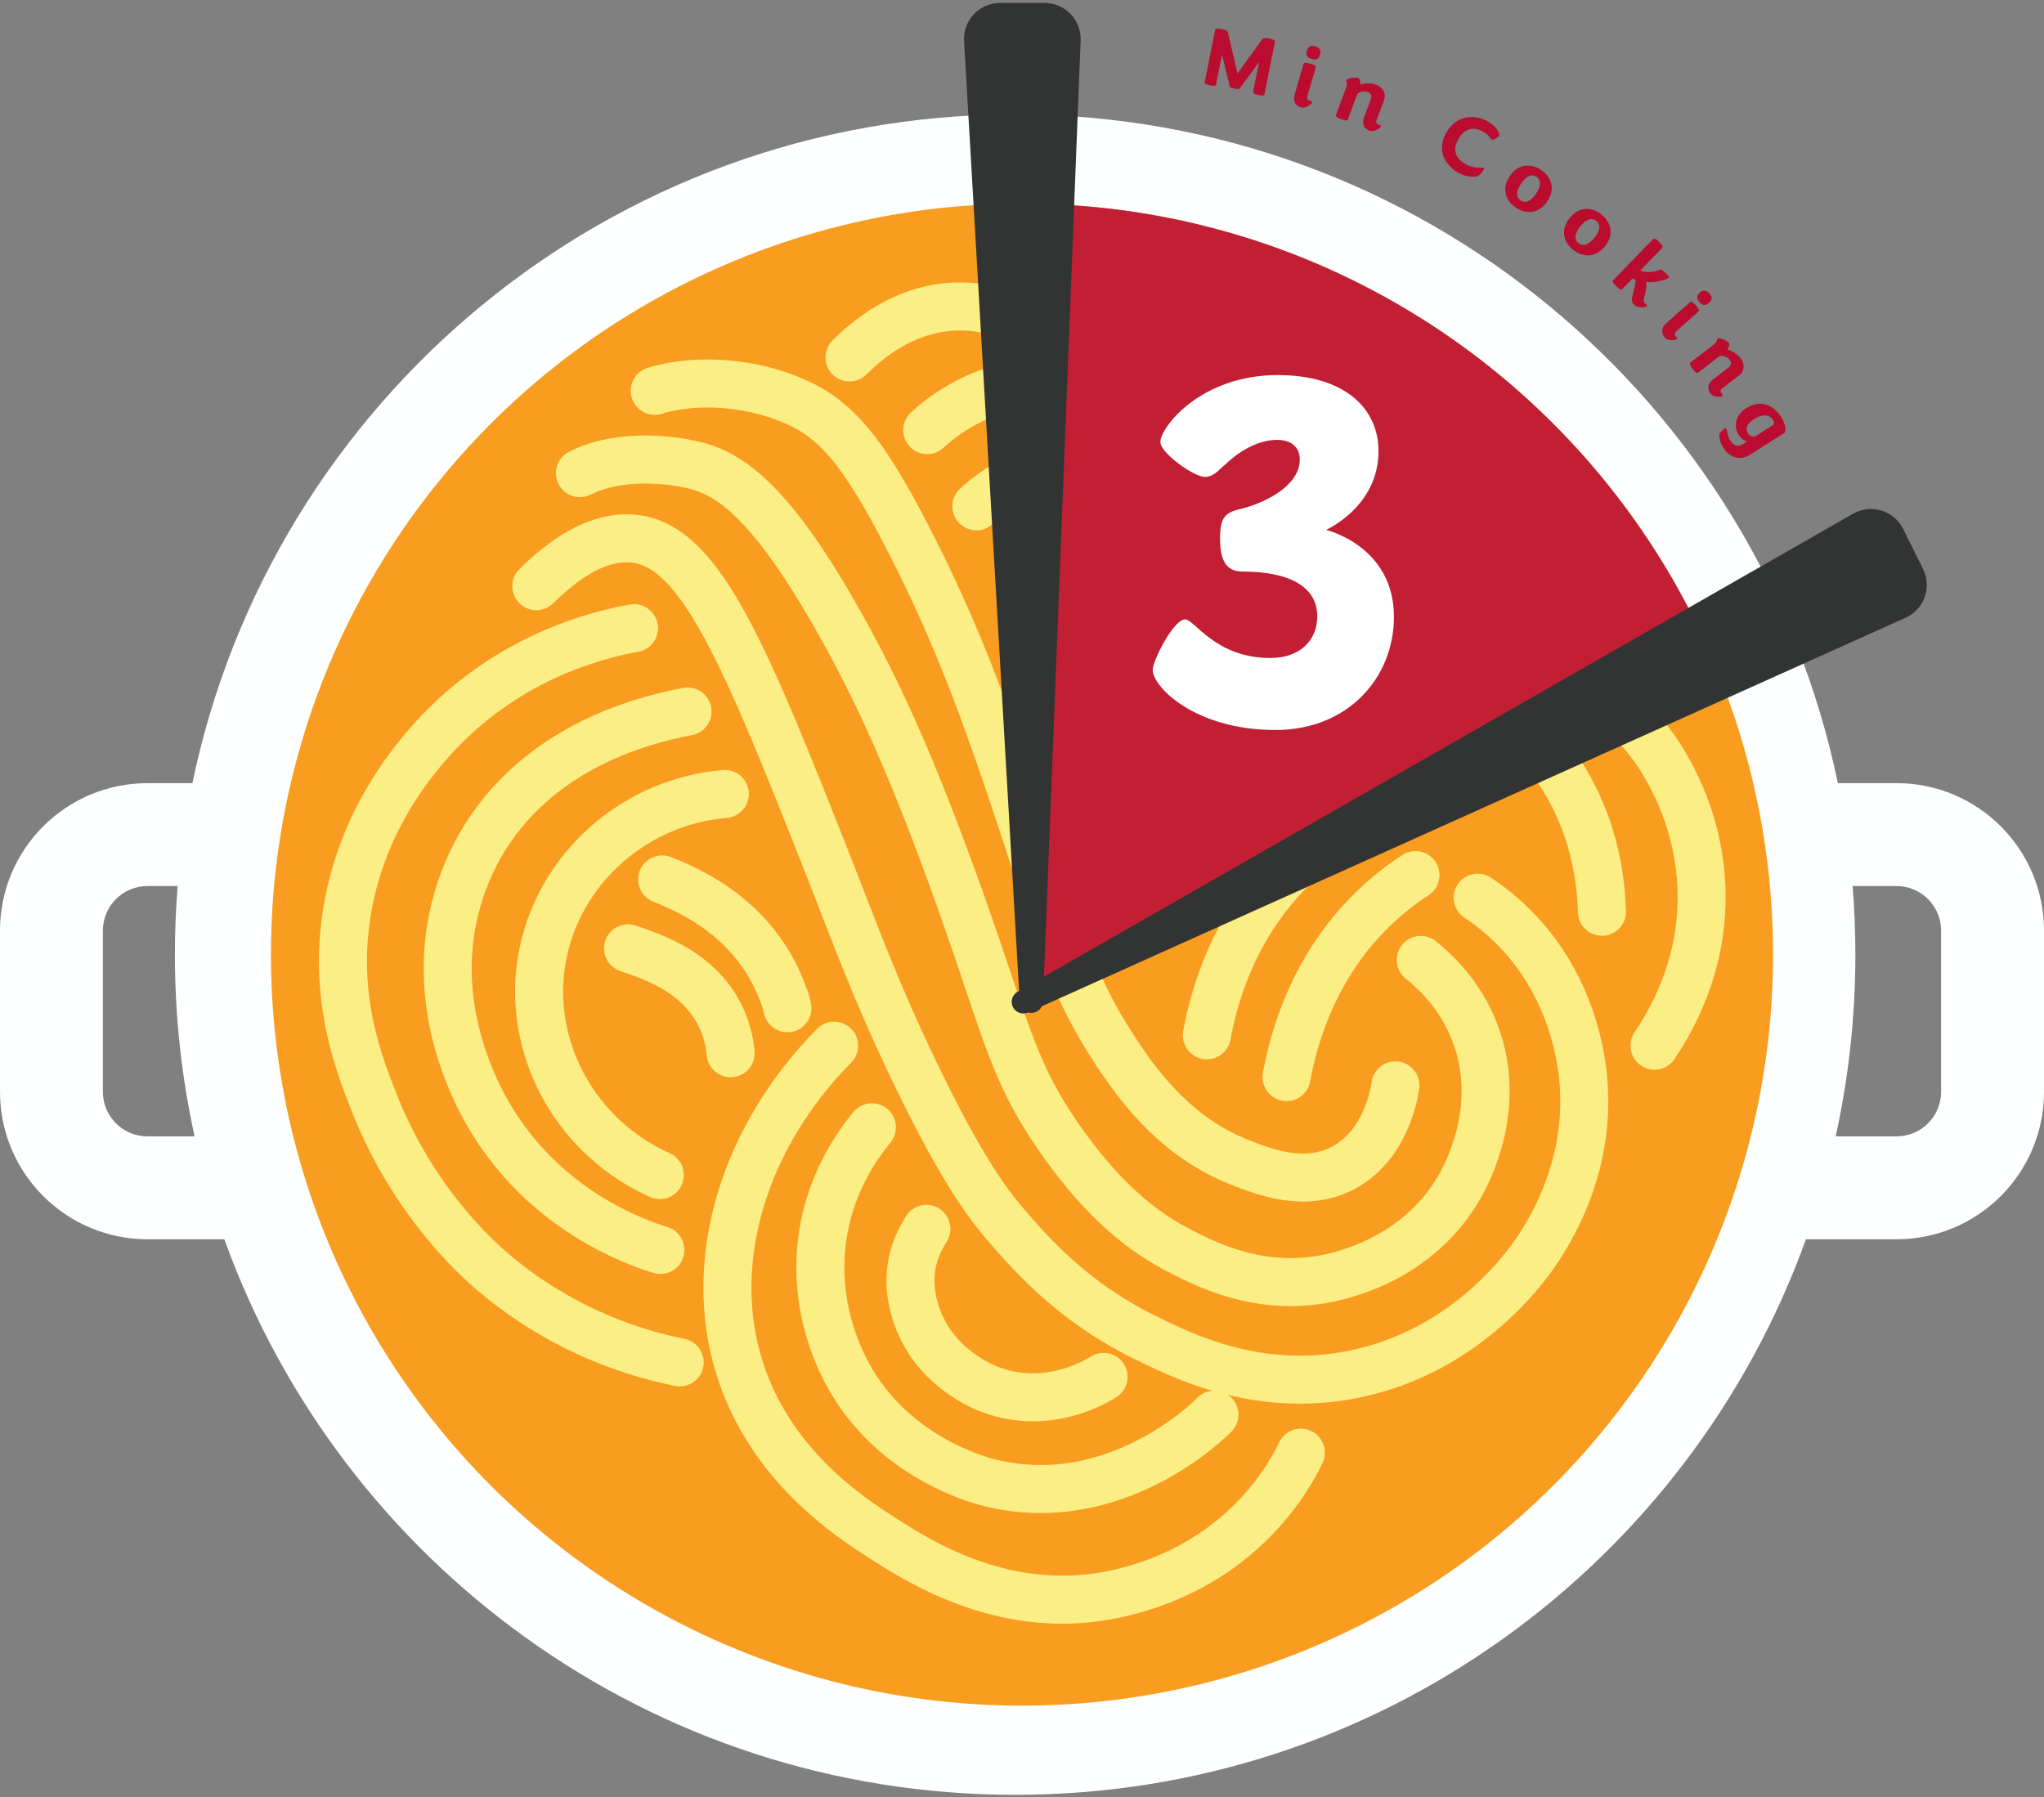
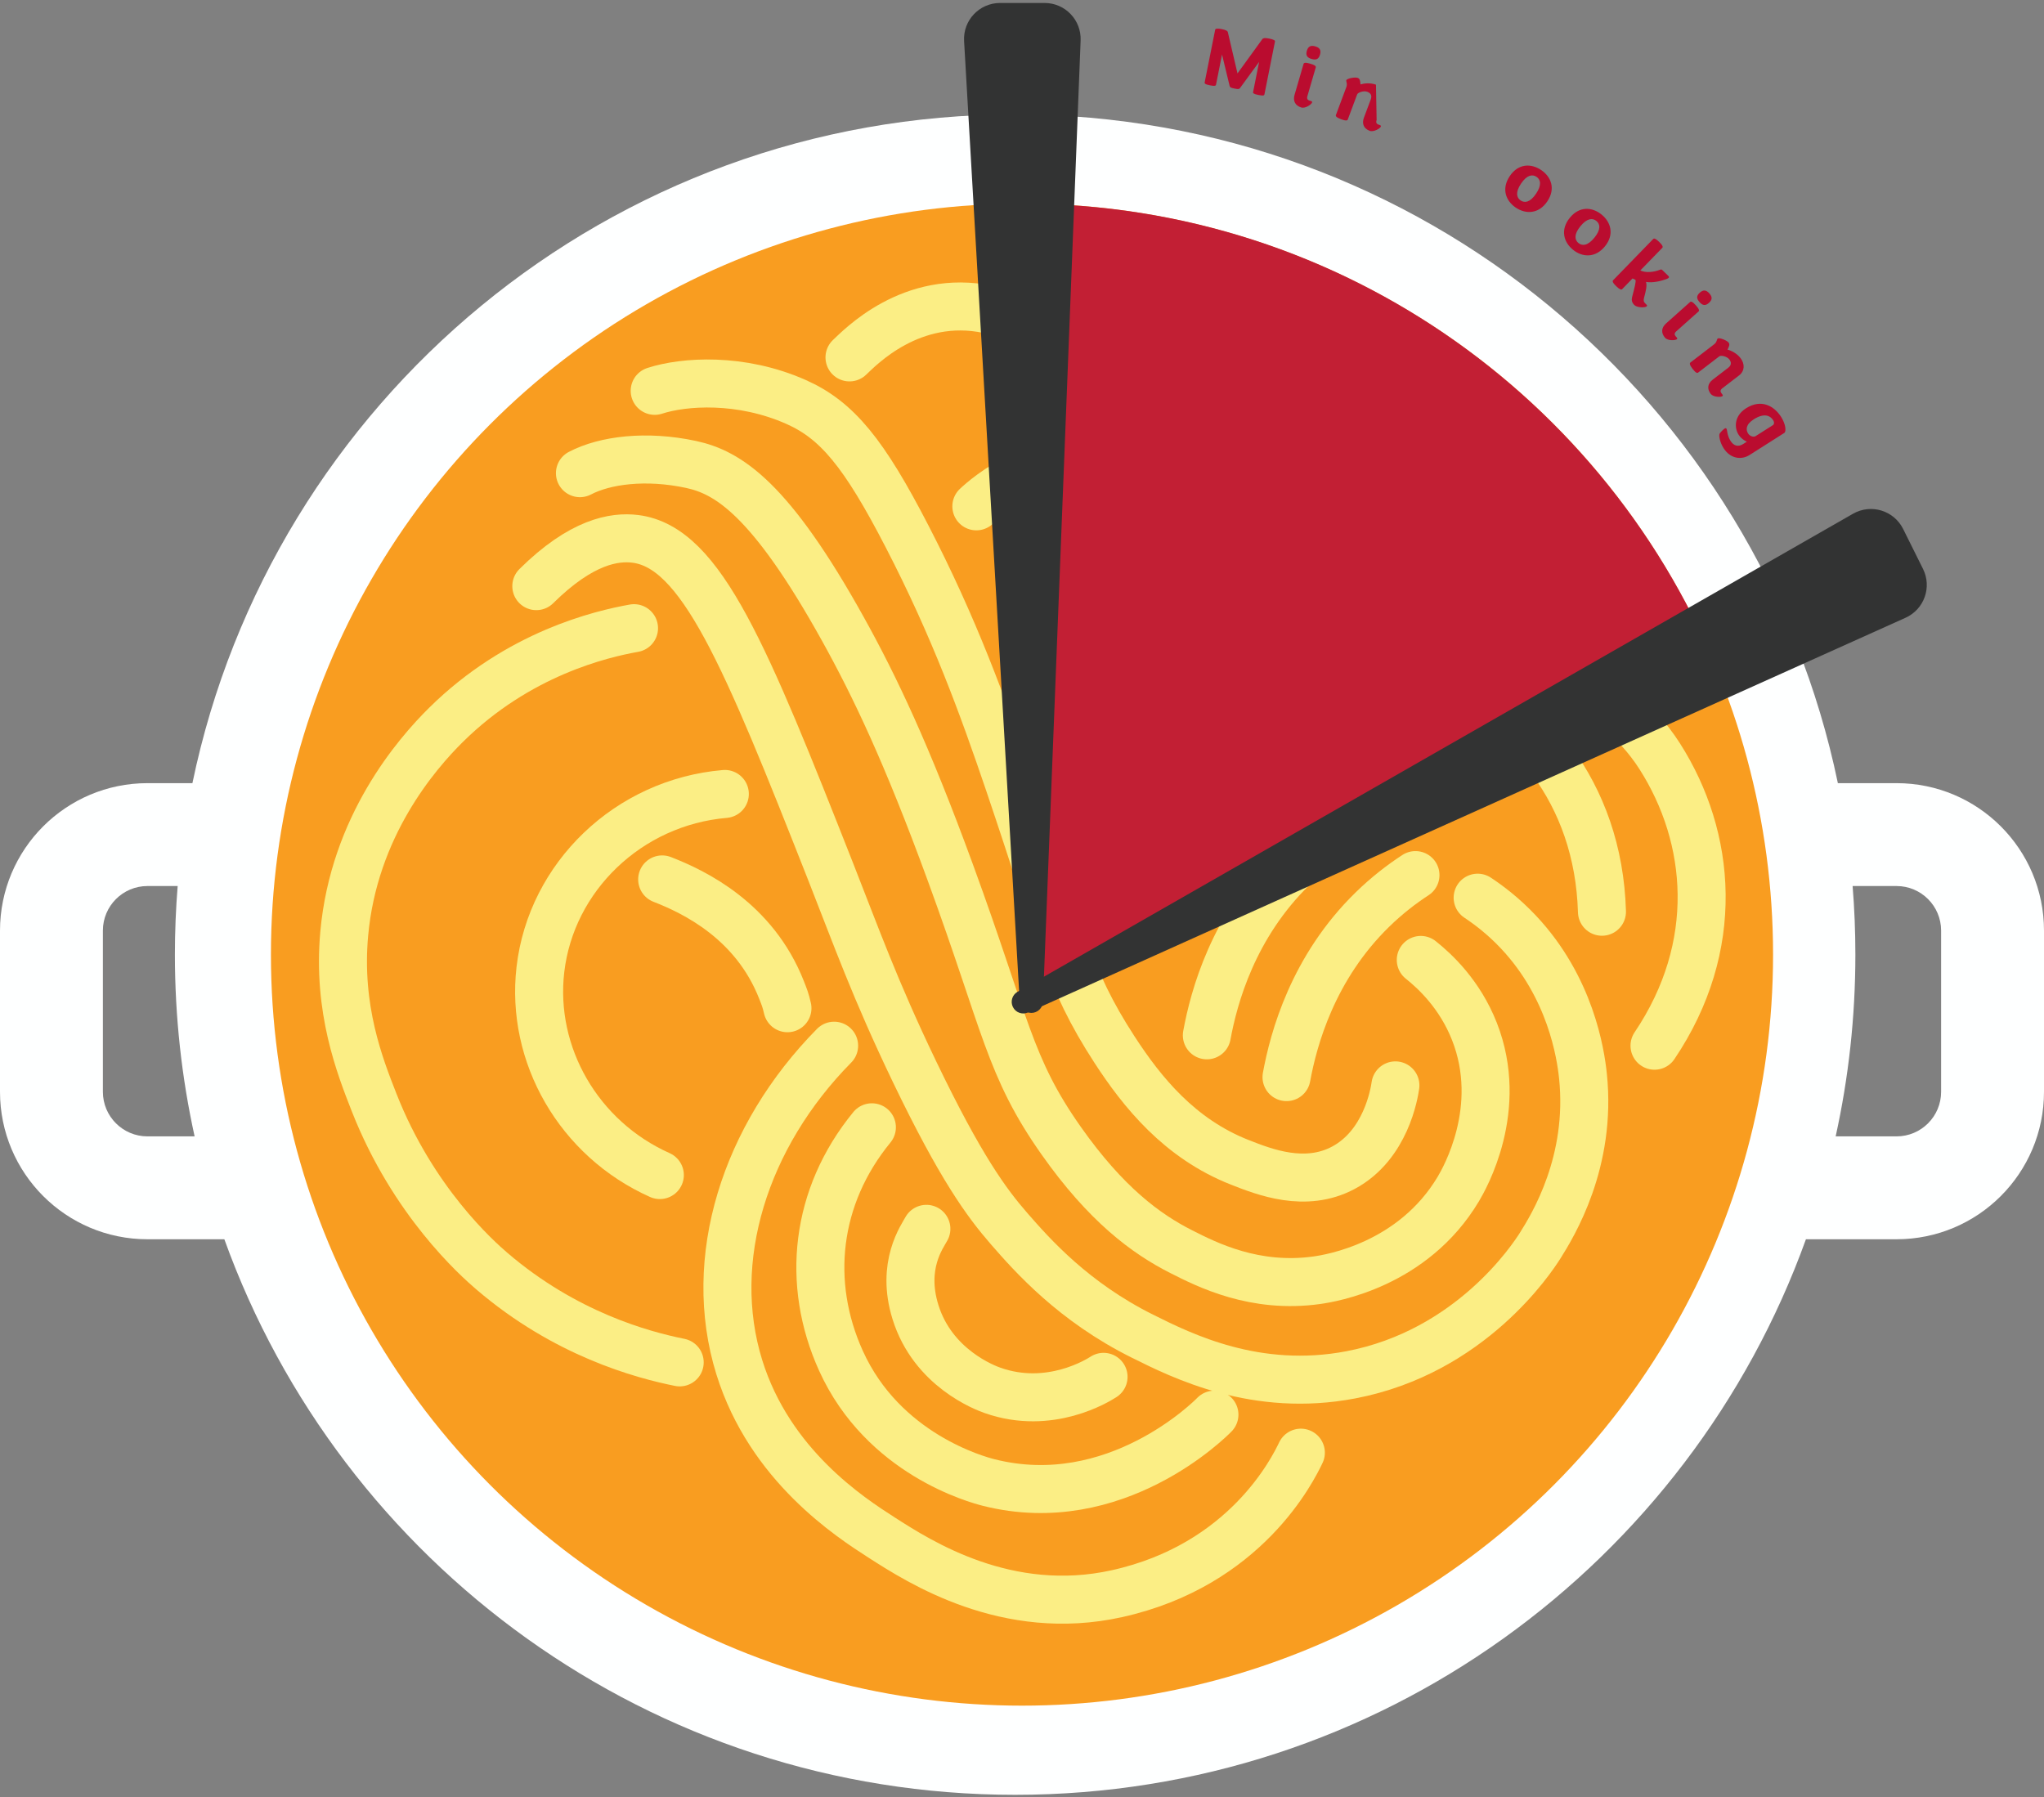
<svg xmlns="http://www.w3.org/2000/svg" width="596" height="524" viewBox="0 0 596 524" fill="none">
  <rect x="0" y="0" width="596" height="524" fill="#808080" stroke="none" />
  <path fill-rule="evenodd" clip-rule="evenodd" d="M526.583 361.367C492.577 455.827 402.176 523.367 296 523.367C189.824 523.367 99.424 455.827 65.417 361.367H43C19.252 361.367 0 342.115 0 318.367V271.367C0 247.619 19.252 228.367 43 228.367H56.106C79.191 117.036 177.825 33.367 296 33.367C414.175 33.367 512.809 117.036 535.894 228.367H553C576.748 228.367 596 247.619 596 271.367V318.367C596 342.115 576.748 361.367 553 361.367H526.583ZM535.252 331.367H553C560.18 331.367 566 325.547 566 318.367V271.367C566 264.187 560.18 258.367 553 258.367H540.195C540.728 264.963 541 271.633 541 278.367C541 296.565 539.016 314.3 535.252 331.367ZM51 278.367C51 296.565 52.984 314.3 56.748 331.367H43C35.82 331.367 30 325.547 30 318.367V271.367C30 264.187 35.82 258.367 43 258.367H51.805C51.272 264.963 51 271.633 51 278.367Z" fill="#FEFFFF" />
  <circle cx="298" cy="278.367" r="219" fill="#F99D20" />
  <g clip-path="url(#clip0_967_5570)">
    <path d="M247.7 104.217C250.6 101.527 265.71 85.467 288.25 90.247C293.28 91.317 297.59 93.277 301.16 95.487" stroke="#FBEE85" stroke-width="14" stroke-linecap="round" stroke-linejoin="bevel" />
-     <path d="M270.36 125.427C273.26 122.737 289.51 108.057 312.04 112.837C317.07 113.907 321.38 115.867 324.95 118.077" stroke="#FBEE85" stroke-width="14" stroke-linecap="round" stroke-linejoin="bevel" />
    <path d="M284.69 147.647C287.59 144.957 303.62 130.637 326.15 135.417C331.18 136.487 335.49 138.447 339.06 140.657" stroke="#FBEE85" stroke-width="14" stroke-linecap="round" stroke-linejoin="bevel" />
    <path d="M169.1 137.977C176.43 134.147 188.39 132.637 201.44 135.417C212.32 137.737 224.66 145.387 245.78 183.417C255.07 200.147 264.44 219.817 277.08 254.367C293.44 299.057 294.16 310.947 309.42 332.617C322.49 351.177 334.15 359.777 344.37 364.957C351.94 368.797 365.87 375.867 384.02 373.307C388 372.747 411.99 368.917 425.23 346.697C427.02 343.697 438.75 323.257 429.93 300.787C425.66 289.907 418.37 283.167 414.28 279.917" stroke="#FBEE85" stroke-width="14" stroke-linecap="round" stroke-linejoin="bevel" />
    <path d="M156.38 170.917C169.56 157.867 179.17 156.387 185.21 157.127C204.52 159.497 217.35 191.117 242.24 254.257C249.64 273.037 255.11 288.467 266.68 312.537C280.07 340.377 287.63 350.677 294.25 358.287C301.1 366.157 313.06 379.637 333.1 389.617C344.76 395.427 366.3 406.167 393.89 400.897C428.86 394.217 446.73 366.937 449.04 363.297C452.87 357.237 464.17 338.767 461.57 313.787C460.89 307.217 457.97 287.957 442.77 271.797C438.38 267.127 434.06 263.887 430.86 261.767" stroke="#FBEE85" stroke-width="14" stroke-linecap="round" stroke-linejoin="bevel" />
    <path d="M351.9 301.897C353.95 290.697 359.57 269.987 376.97 253.017C381.16 248.927 385.44 245.637 389.5 242.987" stroke="#FBEE85" stroke-width="14" stroke-linecap="round" stroke-linejoin="bevel" />
    <path d="M375.13 314.087C377.18 302.887 382.8 282.177 400.2 265.207C404.39 261.117 408.67 257.827 412.73 255.177" stroke="#FBEE85" stroke-width="14" stroke-linecap="round" stroke-linejoin="bevel" />
    <path d="M482.43 304.927C501.94 275.957 499.05 244.227 483.97 220.557C476.81 209.327 466.89 202.557 458.87 198.537" stroke="#FBEE85" stroke-width="14" stroke-linecap="round" stroke-linejoin="bevel" />
    <path d="M467.108 265.861C466.098 230.949 445.271 206.837 419.228 196.376C406.868 191.416 394.861 191.689 386 193.092" stroke="#FBEE85" stroke-width="14" stroke-linecap="round" stroke-linejoin="bevel" />
    <path d="M184.87 183.177C175.27 184.887 151.13 190.547 130.07 211.347C121.42 219.887 103.19 240.957 100.37 272.297C98.39 294.237 104.9 310.817 109.08 321.467C120.45 350.427 139.14 366.987 143.39 370.637C164.8 389.007 187.23 395.067 198.19 397.267" stroke="#FBEE85" stroke-width="14" stroke-linecap="round" stroke-linejoin="bevel" />
-     <path d="M200.47 207.477C165.26 214.137 140.27 234.307 132.63 265.117C125.86 292.437 137.27 315.867 141.85 324.017C158.28 353.237 186.26 362.547 192.55 364.477" stroke="#FBEE85" stroke-width="14" stroke-linecap="round" stroke-linejoin="bevel" />
    <path d="M211.35 231.517C183.2 233.927 160.7 255.697 157.57 282.727C154.69 307.607 168.77 332.097 192.4 342.647" stroke="#FBEE85" stroke-width="14" stroke-linecap="round" stroke-linejoin="bevel" />
-     <path d="M183.13 276.537C189.18 278.717 206.98 283.577 212.02 301.487C212.5 303.207 212.87 305.077 213.04 307.117" stroke="#FBEE85" stroke-width="14" stroke-linecap="round" stroke-linejoin="bevel" />
    <path d="M193.08 256.437C202.44 260.067 219.97 268.487 227.89 288.687C228.69 290.727 229.06 291.587 229.61 293.997" stroke="#FBEE85" stroke-width="14" stroke-linecap="round" stroke-linejoin="bevel" />
    <path d="M243.22 304.927C217.14 331.337 205.83 367.287 215.56 398.647C224.48 427.407 248.07 442.557 257.04 448.327C268.16 455.467 293.61 471.817 325.67 464.717C363.29 456.387 377.02 428.377 379.31 423.597" stroke="#FBEE85" stroke-width="14" stroke-linecap="round" stroke-linejoin="bevel" />
    <path d="M254.23 328.717C237.68 348.917 235 374.227 245.2 396.777C257.53 424.047 284.88 431.437 288.3 432.307C325.19 441.617 352.98 413.677 354.11 412.507" stroke="#FBEE85" stroke-width="14" stroke-linecap="round" stroke-linejoin="bevel" />
    <path d="M270.12 358.327C268.92 360.577 262.71 368.937 266.92 382.547C272 398.997 287.34 404.707 289.42 405.437C306.09 411.317 320.13 402.557 321.78 401.487" stroke="#FBEE85" stroke-width="14" stroke-linecap="round" stroke-linejoin="bevel" />
    <path d="M190.9 113.967C199.47 111.187 216 110.067 232.11 117.207C244.08 122.507 251.95 132.147 264.45 156.337C278.3 183.107 286.62 206.027 294.19 228.327C309.13 272.367 311.24 284.927 324.97 306.057C333.06 318.507 343.94 332.017 361.49 338.927C368.71 341.767 380.63 346.457 391.75 340.497C404.12 333.867 406.54 318.857 406.88 316.497" stroke="#FBEE85" stroke-width="14" stroke-linecap="round" stroke-linejoin="bevel" />
  </g>
  <path d="M298 294.867V59.367C392.229 59.367 472.559 118.879 503.453 202.367L298 294.867Z" fill="#C21F34" />
  <path d="M304.601 1.367H291.596C285.846 1.367 281.28 6.205 281.613 11.945L297.842 292.147C297.931 293.674 299.195 294.867 300.724 294.867C302.275 294.867 303.548 293.642 303.609 292.093L314.593 11.758C314.815 6.086 310.277 1.367 304.601 1.367Z" fill="#323333" stroke="#323333" />
  <path d="M560.272 166.108L554.477 154.466C551.914 149.318 545.549 147.387 540.558 150.243L296.948 289.637C295.621 290.397 295.116 292.06 295.798 293.429C296.489 294.817 298.152 295.411 299.566 294.775L555.422 179.684C560.599 177.355 562.801 171.189 560.272 166.108Z" fill="#323333" stroke="#323333" />
-   <path d="M371.95 212.867C348.4 212.867 336.1 200.267 336.1 195.317C336.25 192.317 342.25 180.617 345.55 180.617C348.4 180.617 354.25 191.867 370.45 191.867C379 191.867 384.1 186.767 384.1 179.717C384.1 171.017 375.85 166.667 362.35 166.667C358 166.667 355.75 164.117 355.75 157.067C355.75 151.067 357.1 149.567 361.3 148.517C367.9 147.017 379 142.067 379 133.967C379 130.367 376.45 128.267 372.4 128.267C366.55 128.267 361 131.867 357.4 135.317C355.15 137.267 353.8 139.067 351.25 139.067C348.25 139.067 338.35 132.167 338.35 128.867C338.35 124.667 350.05 109.367 372.55 109.367C391.75 109.367 401.95 118.817 401.95 131.567C401.95 147.767 386.65 154.517 386.65 154.517C386.65 154.517 406.45 159.167 406.45 179.867C406.45 197.717 392.95 212.867 371.95 212.867Z" fill="white" />
  <path d="M352.825 24.884C351.305 24.581 351.202 24.331 351.266 24.013L354.331 8.64C354.433 8.38 354.85 8.208 356.223 8.482C357.596 8.756 357.964 9.084 358.013 9.349L360.835 21.408L368.114 11.363C368.286 11.142 368.702 10.97 370.075 11.244C371.448 11.518 371.821 11.822 371.767 12.091L368.698 27.488C368.634 27.807 368.467 28.003 366.947 27.7C365.452 27.402 365.324 27.147 365.388 26.828L367.138 18.051L361.563 25.683C361.293 26.012 361.107 26.051 359.979 25.826C358.851 25.602 358.67 25.489 358.547 25.082L356.326 15.895L354.576 24.673C354.512 24.991 354.296 25.178 352.825 24.884Z" fill="#BA0C2F" />
  <path d="M383.515 13.523C384.836 13.908 385.275 14.635 384.897 15.931C384.513 17.251 383.766 17.58 382.446 17.196C381.125 16.811 380.672 16.132 381.057 14.812C381.434 13.516 382.195 13.139 383.515 13.523ZM383.655 19.657L381.215 28.034C380.998 28.778 381.275 29.171 381.827 29.332L382.331 29.479C382.595 29.556 382.632 29.697 382.576 29.889C382.415 30.441 380.619 31.688 379.467 31.353C377.691 30.835 376.95 29.448 377.467 27.671L380.103 18.622C380.194 18.31 380.607 18.144 382.047 18.564C383.511 18.99 383.746 19.345 383.655 19.657Z" fill="#BA0C2F" />
-   <path d="M399.392 38.156C397.658 37.509 397.045 36.08 397.691 34.346L399.684 29.006C400.103 27.882 399.71 27.148 398.68 26.763C397.579 26.352 395.927 26.99 395.726 27.529L392.99 34.86C392.885 35.141 392.476 35.309 391.047 34.776C389.642 34.251 389.419 33.848 389.523 33.567L392.582 25.369C392.958 24.362 392.433 23.766 392.573 23.391C392.774 22.852 395.147 22.43 395.873 22.701C396.482 22.928 396.582 23.446 396.671 24.279L396.707 24.613C397.707 24.292 399.573 24.082 401.213 24.693C403.251 25.454 404.295 27.231 403.561 29.198L401.403 34.984C401.132 35.71 401.378 36.122 401.917 36.323L402.409 36.507C402.666 36.603 402.693 36.746 402.623 36.934C402.422 37.472 400.516 38.576 399.392 38.156Z" fill="#BA0C2F" />
-   <path d="M425.422 50.487C421.447 48.326 418.809 44.018 421.615 38.856C424.386 33.761 429.598 33.123 433.618 35.308C436.802 37.04 437.354 39.218 437.115 39.657C436.876 40.096 435.349 40.916 434.976 40.713C434.493 40.451 434.36 39.439 432.141 38.233C429.813 36.968 427.016 37.297 425.142 40.745C423.291 44.149 424.854 46.508 427.446 47.917C430.104 49.361 432.084 48.702 432.523 48.941C432.743 49.06 432.793 49.23 432.662 49.472C432.435 49.889 431.849 50.652 431.102 51.242C430.572 51.693 427.882 51.825 425.422 50.487Z" fill="#BA0C2F" />
+   <path d="M399.392 38.156C397.658 37.509 397.045 36.08 397.691 34.346L399.684 29.006C400.103 27.882 399.71 27.148 398.68 26.763C397.579 26.352 395.927 26.99 395.726 27.529L392.99 34.86C392.885 35.141 392.476 35.309 391.047 34.776C389.642 34.251 389.419 33.848 389.523 33.567L392.582 25.369C392.958 24.362 392.433 23.766 392.573 23.391C392.774 22.852 395.147 22.43 395.873 22.701C396.482 22.928 396.582 23.446 396.671 24.279L396.707 24.613C397.707 24.292 399.573 24.082 401.213 24.693L401.403 34.984C401.132 35.71 401.378 36.122 401.917 36.323L402.409 36.507C402.666 36.603 402.693 36.746 402.623 36.934C402.422 37.472 400.516 38.576 399.392 38.156Z" fill="#BA0C2F" />
  <path d="M441.996 60.553C439.069 58.588 437.728 55.069 440.222 51.353C442.702 47.658 446.44 47.607 449.367 49.572C452.273 51.522 453.662 55.014 451.182 58.709C448.689 62.425 444.902 62.503 441.996 60.553ZM443.404 58.456C444.587 59.25 446.182 59.026 447.896 56.473C449.61 53.92 449.212 52.359 448.029 51.565C446.846 50.77 445.23 50.98 443.516 53.533C441.802 56.087 442.22 57.662 443.404 58.456Z" fill="#BA0C2F" />
  <path d="M458.662 72.831C455.926 70.609 454.91 66.982 457.731 63.508C460.537 60.054 464.263 60.343 467 62.566C469.716 64.772 470.783 68.376 467.978 71.83C465.156 75.304 461.379 75.038 458.662 72.831ZM460.254 70.871C461.36 71.77 462.969 71.692 464.908 69.305C466.846 66.918 466.593 65.327 465.487 64.429C464.38 63.53 462.752 63.592 460.813 65.979C458.875 68.366 459.148 69.973 460.254 70.871Z" fill="#BA0C2F" />
  <path d="M471.254 83.455C470.16 82.392 470.136 81.951 470.345 81.736L482.052 69.686C482.278 69.453 482.703 69.482 483.797 70.545C484.873 71.59 484.932 72.031 484.706 72.264L478.295 78.863C479.862 79.618 482.227 79.372 483.985 78.675C484.266 78.565 484.46 78.509 484.675 78.718L486.486 80.477C486.683 80.669 486.704 80.863 486.547 81.025C486.425 81.15 486.215 81.259 485.881 81.388C484.298 81.976 481.866 82.542 479.952 82.216C480.268 83.29 479.986 84.549 479.399 86.767C479.164 87.655 479.258 88.025 479.76 88.513L480.137 88.878C480.28 89.018 480.3 89.177 480.143 89.338C479.76 89.732 477.41 89.784 476.549 88.948C475.85 88.268 475.679 87.511 475.88 86.695C476.683 83.571 477.087 82.116 476.867 81.588C476.689 81.485 476.066 81.194 476.03 81.194L472.999 84.314C472.79 84.529 472.33 84.5 471.254 83.455Z" fill="#BA0C2F" />
  <path d="M498.412 85.544C499.327 86.57 499.314 87.419 498.306 88.318C497.28 89.233 496.472 89.116 495.557 88.09C494.642 87.064 494.618 86.248 495.644 85.333C496.651 84.434 497.497 84.518 498.412 85.544ZM495.277 90.819L488.766 96.626C488.188 97.142 488.213 97.622 488.596 98.051L488.946 98.443C489.129 98.648 489.085 98.787 488.936 98.92C488.507 99.303 486.323 99.408 485.524 98.513C484.293 97.132 484.4 95.562 485.781 94.331L492.815 88.058C493.057 87.841 493.495 87.919 494.494 89.039C495.509 90.177 495.52 90.602 495.277 90.819Z" fill="#BA0C2F" />
  <path d="M498.81 114.849C497.683 113.381 497.921 111.843 499.389 110.717L503.91 107.246C504.862 106.516 504.918 105.685 504.248 104.812C503.533 103.88 501.794 103.545 501.338 103.895L495.131 108.659C494.893 108.842 494.457 108.767 493.528 107.557C492.615 106.367 492.64 105.907 492.878 105.724L499.819 100.396C500.671 99.742 500.543 98.958 500.86 98.715C501.316 98.365 503.551 99.265 504.023 99.879C504.419 100.395 504.229 100.887 503.863 101.641L503.716 101.943C504.734 102.202 506.428 103.013 507.494 104.401C508.818 106.126 508.761 108.187 507.095 109.466L502.197 113.226C501.582 113.698 501.573 114.178 501.923 114.634L502.242 115.05C502.41 115.268 502.356 115.404 502.198 115.526C501.742 115.876 499.541 115.801 498.81 114.849Z" fill="#BA0C2F" />
  <path d="M511.874 127.195L516.939 123.979C517.298 123.751 517.442 123.185 517.026 122.531C516.128 121.117 514.334 120.391 511.38 122.267C508.974 123.795 509.044 125.35 509.714 126.405C510.237 127.229 511.346 127.531 511.874 127.195ZM508.286 129.474L509.363 128.79C509.363 128.79 507.864 128.202 506.952 126.767C505.626 124.678 505.688 121.233 509.128 119.048C513.623 116.193 517.373 118.461 519.344 121.563C520.751 123.779 520.864 125.869 520.273 126.244L510.143 132.678C507.78 134.179 504.549 133.802 502.566 130.679C501.48 128.969 501.102 126.929 501.433 126.423C501.905 125.768 502.521 125.199 502.922 124.944C503.133 124.81 503.305 124.849 503.426 125.038C503.654 125.397 503.578 126.956 504.596 128.56C505.494 129.974 506.767 130.439 508.286 129.474Z" fill="#BA0C2F" />
  <defs>
    <clipPath id="clip0_967_5570">
      <rect width="410.18" height="391.1" fill="white" transform="translate(93 82.367)" />
    </clipPath>
  </defs>
</svg>